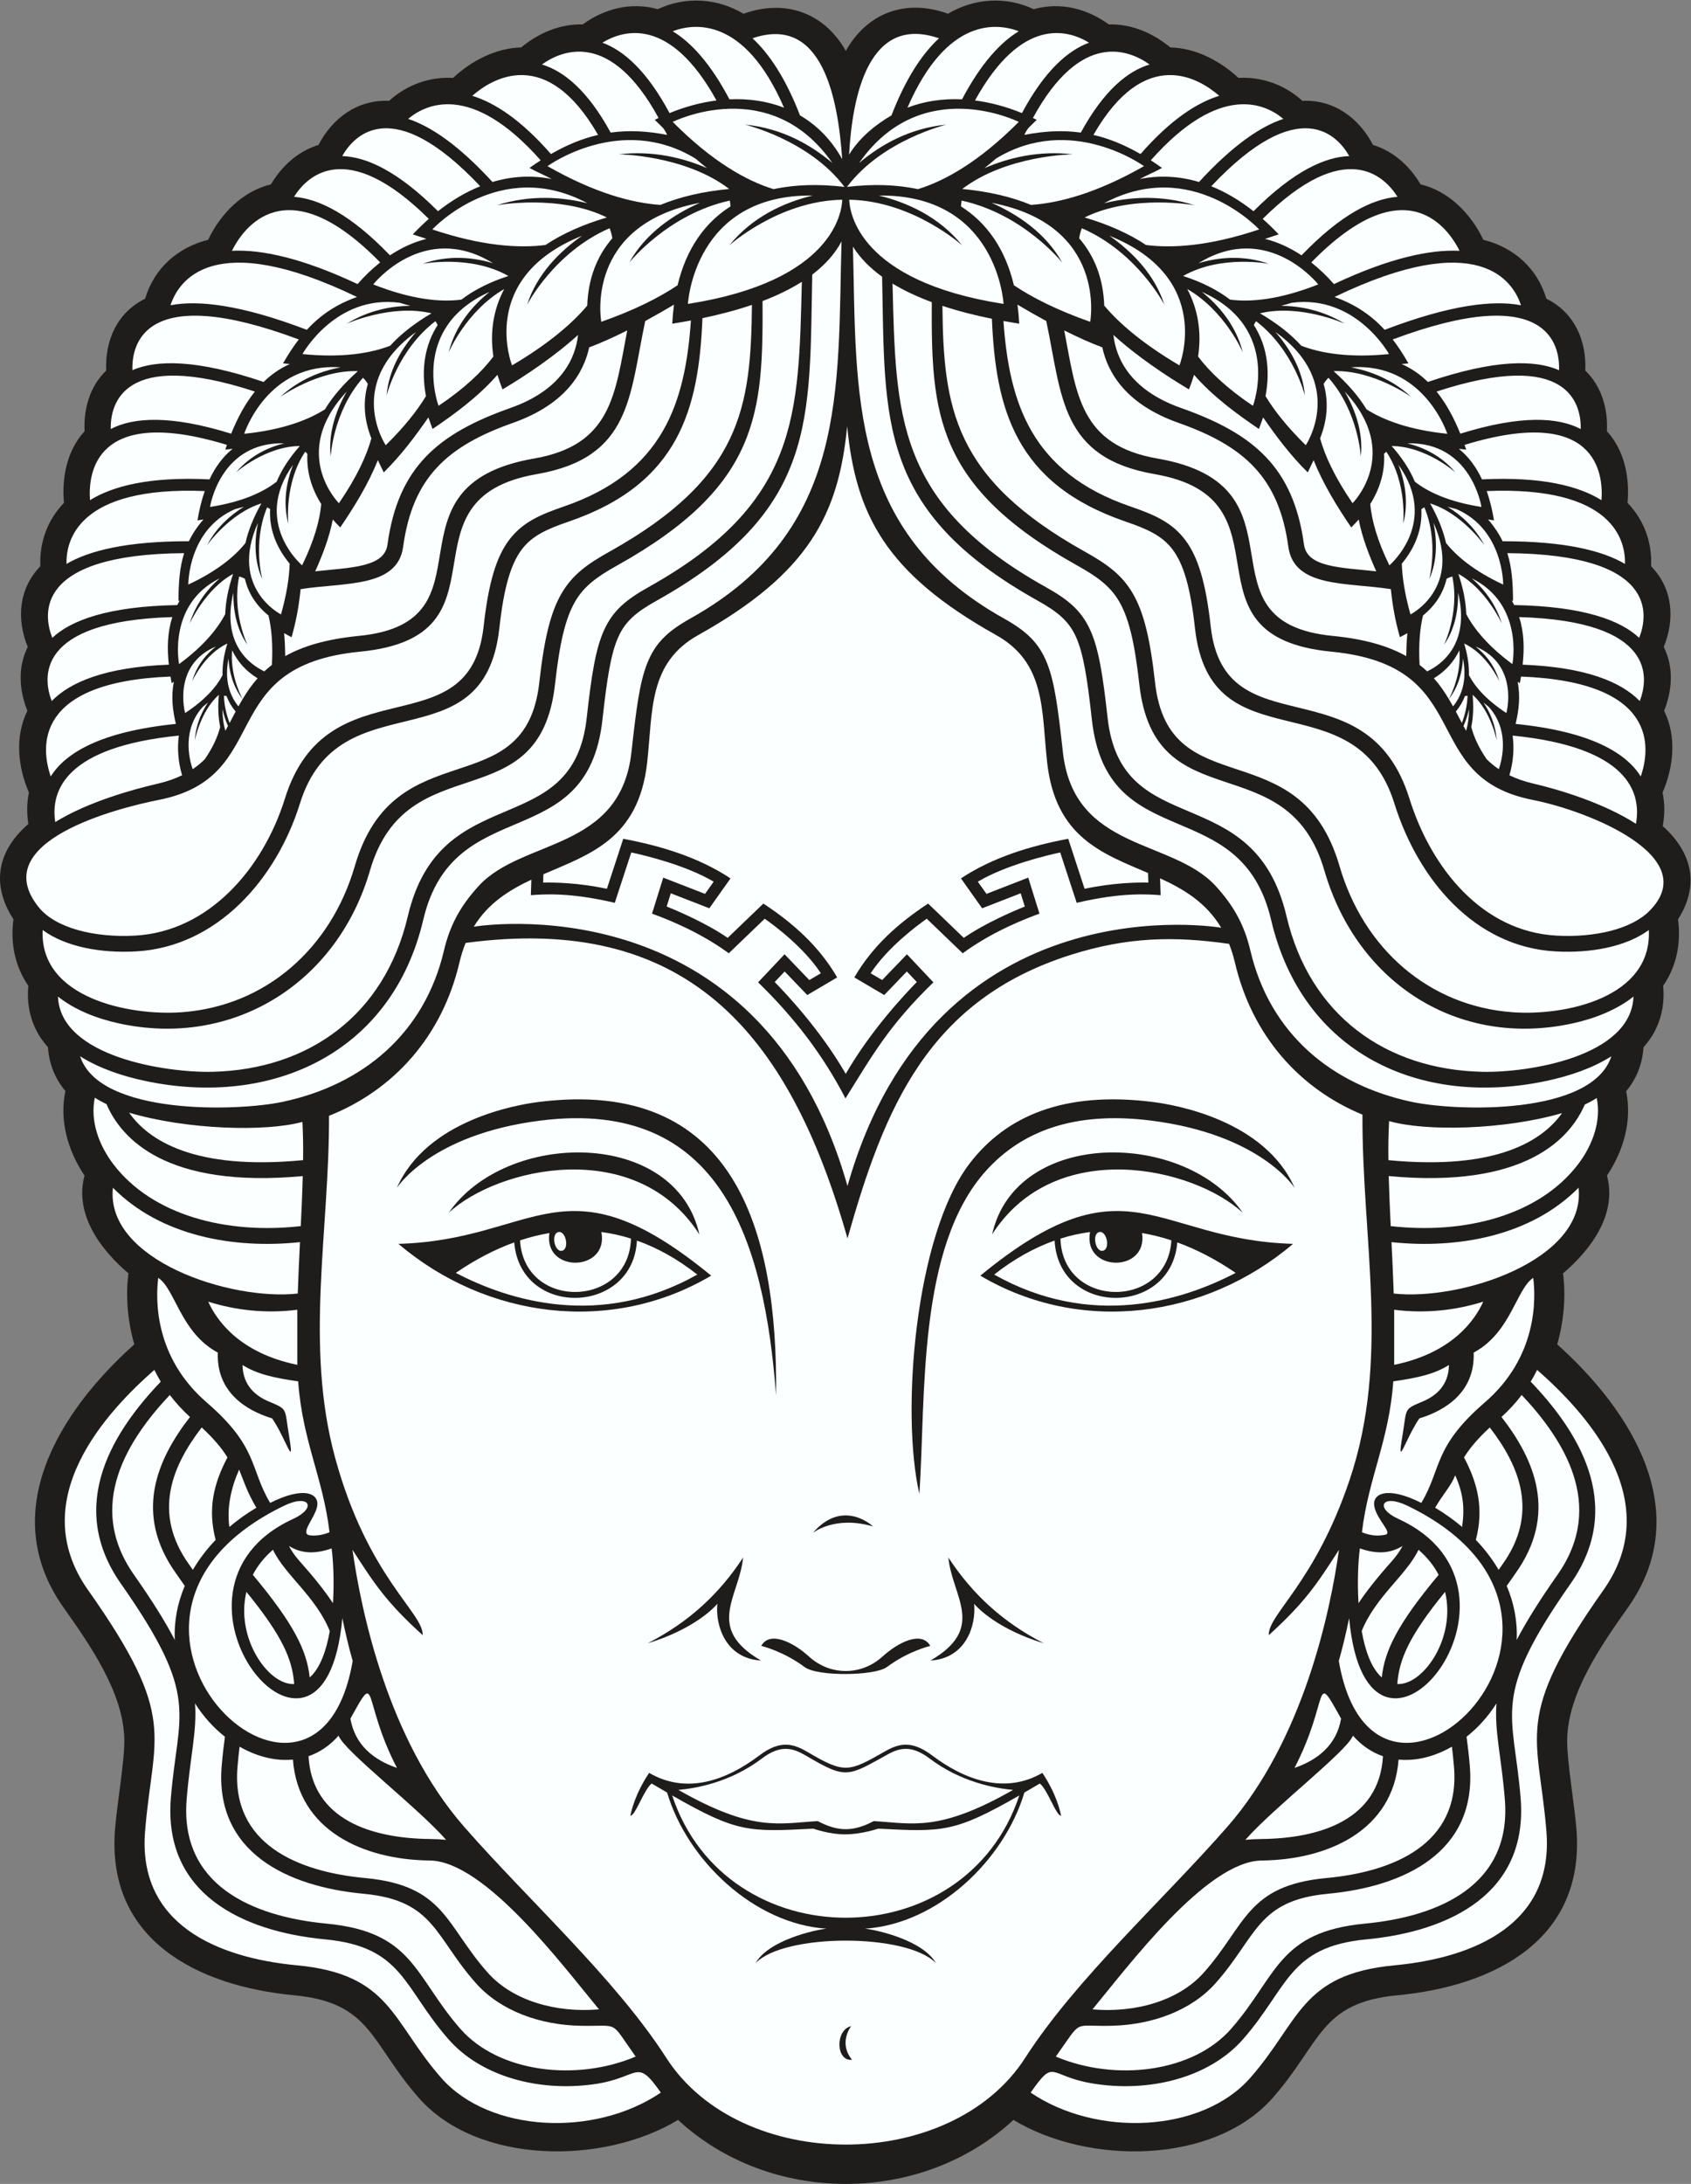
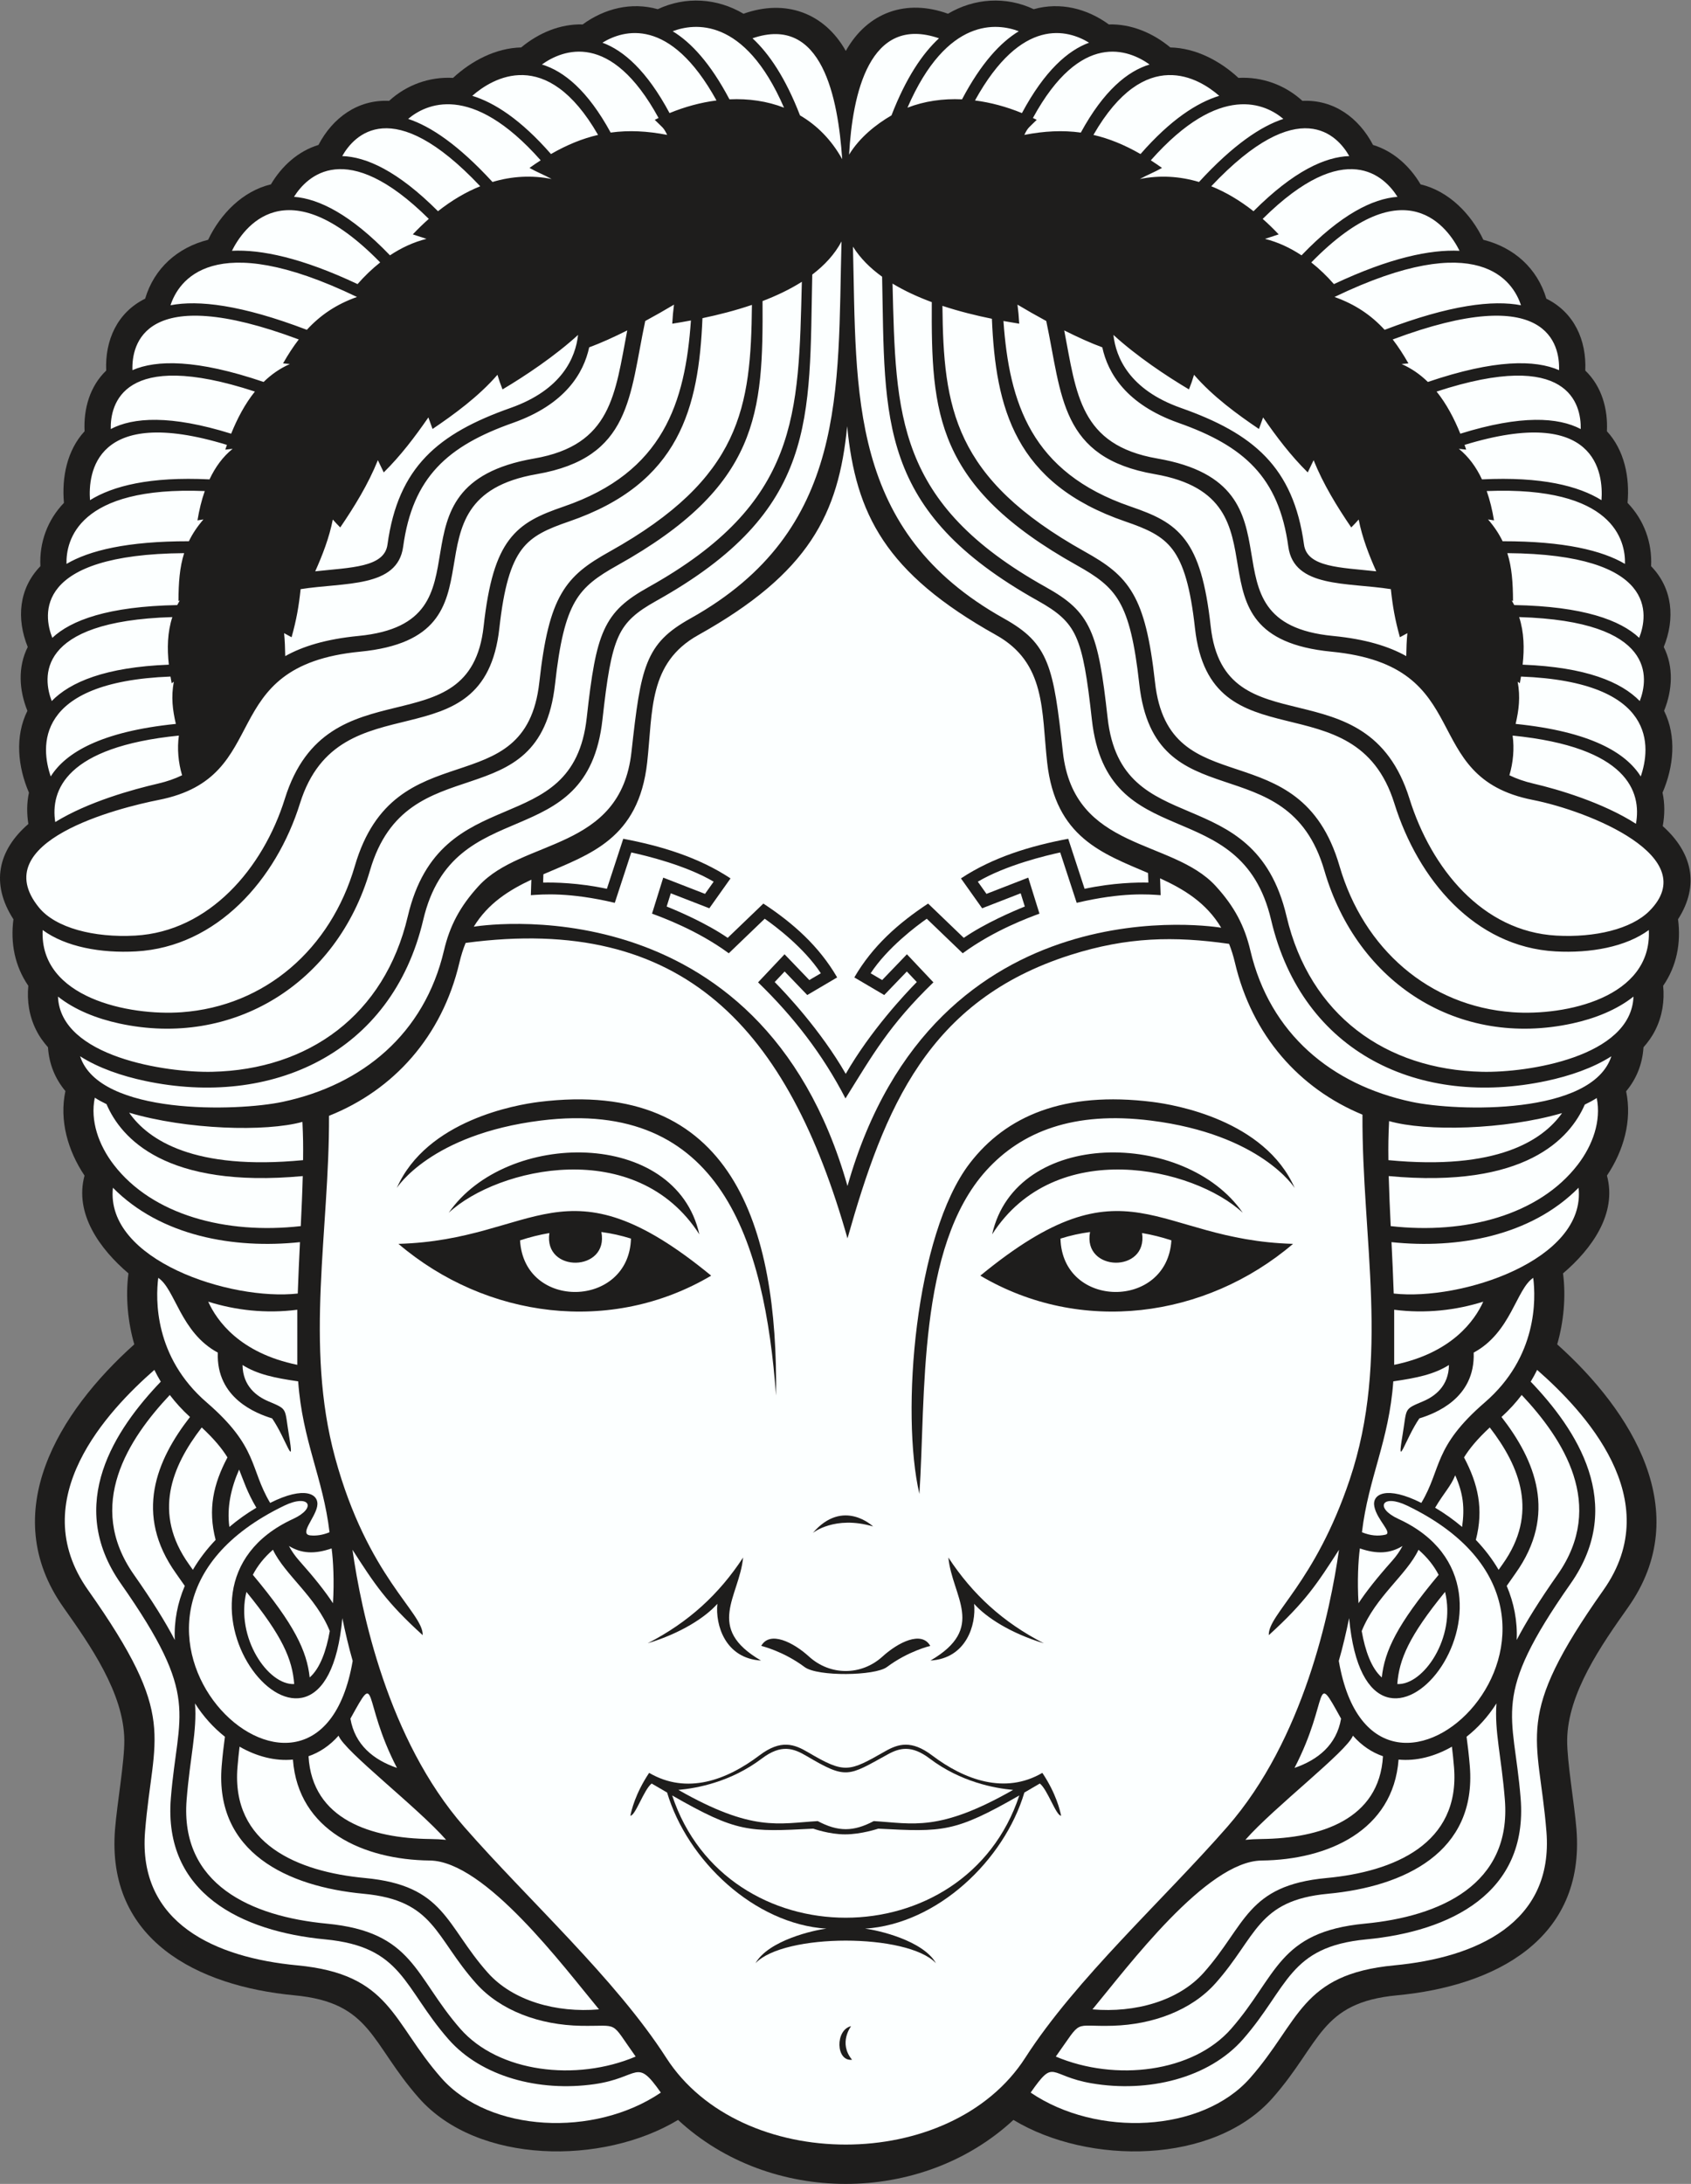
<svg xmlns="http://www.w3.org/2000/svg" viewBox="0 0 599.333 773.587" height="773.587" width="599.333" xml:space="preserve" id="svg2" version="1.1">
  <rect x="0" y="0" width="599.333" height="773.587" fill="#808080" stroke="none" />
  <defs id="defs6" />
  <g transform="matrix(1.333,0,0,-1.333,0,773.587)" id="g10">
    <g transform="scale(0.1)" id="g12">
      <path id="path14" style="fill:#1e1d1c;fill-opacity:1;fill-rule:evenodd;stroke:none" d="m 4420.43,3697.09 c 6.35,-29.36 5.95,-59.52 0.57,-89 77.1,-68.98 99.42,-155.69 40.66,-247.53 8.24,-62.94 -3.43,-124.26 -39.57,-176.77 3.96,-40.31 -2.32,-80.61 -20.63,-117.27 -9.57,-19.14 -19.2,-31.66 -31.65,-46.17 -2.82,-44.04 -18.31,-83.47 -46.18,-116.9 16.4,-78.03 -6.86,-158.22 -50.97,-224.01 27.4,-101.43 -40.94,-195.39 -116.83,-259.9 8.2,-61.21 1.74,-129.36 -15.48,-188.56 198.28,-177.38 367.07,-446.1 188.37,-698.97 -69.68,-98.6 -160.81,-227.62 -161.86,-352.97 -0.47,-57.1 19.18,-168.07 24.66,-236.196 C 4215.25,648.242 3972.44,525.488 3714.81,501.191 3509.24,481.797 3512.78,374.668 3383.66,228.328 3227.5,51.34 2894.32,49.387 2694.55,170.059 2450.03,-56.68 2047.38,-56.68 1802.85,170.051 1603.07,49.395 1269.92,51.34 1113.74,228.328 984.617,374.648 988.176,481.797 782.594,501.191 524.965,525.488 282.156,648.242 305.879,942.844 c 5.488,68.126 25.141,179.096 24.664,236.196 -1.047,125.34 -92.184,254.37 -161.859,352.97 -178.043,251.94 -12.141,519.57 188.371,698.97 -17.219,59.2 -23.692,127.35 -15.489,188.56 -75.886,64.51 -144.226,158.47 -116.824,259.9 -44.234,65.98 -67.496,146.43 -50.847,224.64 -27.84,33.2 -43.45,72.4 -46.301,116.26 -12.449,14.51 -22.086,27.03 -31.653,46.18 -18.312,36.66 -24.594,76.96 -20.637,117.27 -36.129,52.5 -47.801,113.8 -39.574,176.72 -61.066,94.56 -41.273,183.2 39.691,253.31 -4.414,27.66 -4.383,55.83 1.551,83.27 -29.707,68.68 -37.902,149.48 -4.102,217.41 -22.18,54.86 -25.953,116.28 0.891,169.61 -30.285,74.8 -24.066,155.17 33.656,214.7 -3.215,62.75 18.875,122.91 62.605,168.28 -6.128,67.65 8.204,139.8 54.844,190.26 -2.937,59.65 13.988,119.6 57.5,161.26 -3.519,80.64 29.254,154.31 103.574,191.1 23.789,80.46 86.055,136.09 167.481,156.45 32.598,68.84 91.945,129.49 166.906,147.3 28.676,48.51 72.238,88.24 126.426,104.76 37.793,72.18 104.324,120.98 187.766,117.14 46.46,42.42 107.05,64.42 170.05,61.01 49.14,45.53 113.69,79.36 181.11,80.93 45.8,38.08 103.6,62.95 163.53,61.13 58.1,42.44 129.69,60.24 199.67,40.52 73.98,34.78 157.76,29.51 228,-12.11 111.14,39.8 214.8,2.8 271.95,-98.78 58.17,103.51 161.42,138.85 271.74,98.81 70.22,41.59 153.99,46.85 227.95,12.08 69.98,19.72 141.56,1.92 199.66,-40.52 59.93,1.82 117.74,-23.05 163.54,-61.13 67.42,-1.57 131.96,-35.4 181.1,-80.93 63.01,3.41 123.6,-18.59 170.06,-61.01 83.44,3.84 149.97,-44.96 187.76,-117.14 54.2,-16.52 97.76,-56.25 126.43,-104.76 74.96,-17.81 134.31,-78.46 166.91,-147.3 81.42,-20.36 143.69,-75.99 167.48,-156.45 74.32,-36.79 107.09,-110.46 103.57,-191.1 43.52,-41.66 60.44,-101.61 57.5,-161.26 46.64,-50.46 60.98,-122.61 54.85,-190.26 43.73,-45.37 65.81,-105.53 62.6,-168.28 57.72,-59.53 63.95,-139.9 33.66,-214.7 26.84,-53.33 23.07,-114.75 0.89,-169.61 33.8,-67.93 25.6,-148.72 -4.1,-217.41 v 0" />
      <path id="path16" style="fill:#fcffff;fill-opacity:1;fill-rule:evenodd;stroke:none" d="m 874.805,2838.28 c 1.23,-304.44 -65.325,-608.83 16.039,-907.92 86.5,-317.93 235.526,-412.89 233.006,-472.15 -97.6,88.53 -128.62,136.95 -186.659,226.9 23.09,-162.92 93.719,-503.94 297.009,-736.27 169.53,-193.742 402.19,-403.676 537.2,-613.684 197.69,-307.512 756.91,-307.512 954.6,0 135.01,210.008 367.67,419.942 537.19,613.684 203.29,232.33 273.93,573.35 297.02,736.27 -58.04,-89.95 -89.07,-138.37 -186.66,-226.9 -2.37,55.48 122.47,137.55 215.19,413.49 108.05,321.53 32.1,640.23 33.86,969.66 -168.07,69.3 -293.65,210.62 -339.05,403.74 -4.26,18.16 -9.53,34.75 -15.6,50.09 -145.63,20.88 -270.46,18.57 -421.3,-29.31 -379.59,-120.46 -495.15,-406.97 -593.31,-753.3 -157.41,555.3 -434.15,862.94 -1015.32,785.11 -6.49,-16.02 -12.08,-33.44 -16.58,-52.59 -46.07,-196.01 -174.76,-338.43 -346.635,-406.82 z M 2262.96,419.121 c -0.1,-0.129 -34.66,-44.562 2.55,-89.211 -43.56,-5.152 -45.18,79.77 -2.55,89.211 z m -586.92,559.336 c 2.91,13.992 13.06,58.503 49.91,113.813 100.16,-58.55 205.98,-19.5 293.12,46.37 57.57,43.53 93.15,29.68 129.66,8.17 97.68,-57.56 108.46,-52.02 204.64,2.72 34.9,19.87 69.86,30.76 124.96,-10.89 86.08,-65.09 193.77,-104.44 293.13,-46.37 36.84,-55.31 47,-99.821 49.9,-113.813 -13.34,-0.535 -35.84,69.313 -56.61,85.493 -14.54,-8.54 -28.19,-16.51 -41.08,-23.95 -53.86,-180.637 -231.6,-349.148 -423.6,-361.719 33.57,-3.808 154.15,-31.172 188.63,-91.914 -75.63,80.156 -404.38,80.156 -480,0 34.48,60.742 155.06,88.106 188.63,91.914 -192,12.571 -369.74,181.082 -423.6,361.719 -12.89,7.44 -26.54,15.41 -41.08,23.95 -20.76,-16.18 -43.27,-86.028 -56.61,-85.493 z m 231.33,563.023 c -32.27,-36.48 -97.56,-78.33 -185.38,-104.92 109.12,56.08 189.56,130.11 253.83,227.91 -10.39,-104.74 -101.89,-186.87 47.56,-273.72 -95.67,5.82 -121.73,95.23 -116.01,150.73 z m 253.85,188.38 c 0,0 58.05,47.3 160.17,17.2 0,0 -79.54,76.32 -160.17,-17.2 z m 428.81,-188.38 c 32.27,-36.48 97.56,-78.33 185.38,-104.92 -109.12,56.08 -189.56,130.11 -253.83,227.91 10.38,-104.74 101.9,-186.87 -47.56,-273.72 95.66,5.82 121.73,95.23 116.01,150.73 z m -232.01,-168.07 c 57.15,42.68 115.25,56.22 115.42,56.25 -22.94,41.04 -85.58,9.42 -126.88,-28.18 -56.31,-51.25 -139.08,-51.56 -195.72,0 -41.3,37.6 -103.94,69.22 -126.88,28.18 0.17,-0.03 58.27,-13.57 115.43,-56.25 34.44,-25.71 187.19,-23.47 218.63,0 z M 1890.89,2413.5 c -265.85,-157.19 -597.86,-114.24 -831.5,84.51 368.24,10.17 440.04,237.17 831.5,-84.51 z m -458.19,461.61 c 515.62,64.43 635.85,-331.97 630.75,-780.08 -30.93,410.28 -146.34,790.57 -625.65,730.66 -292.99,-36.62 -382.51,-178.79 -382.75,-179.21 79.57,180.6 318.9,221.29 377.65,228.63 z m -239.6,-294.47 c 152.77,220.88 603.53,224.33 666.36,-57.38 -167.84,261.76 -535.98,178.3 -666.36,57.38 z M 2606.52,2413.5 c 265.86,-157.19 597.84,-114.24 831.5,84.51 -368.25,10.17 -440.05,237.17 -831.5,-84.51 z m 458.19,461.61 c -236.67,29.57 -390.05,-37.95 -486.23,-162.99 -145.82,-189.57 -183.75,-664.93 -133.93,-878.6 17.21,258.46 -6.28,656.64 177.95,859.63 93.72,103.28 232.15,158.16 437.1,132.54 292.98,-36.61 382.51,-178.79 382.76,-179.21 -79.58,180.6 -318.9,221.29 -377.65,228.63 z m 239.59,-294.47 c -152.77,220.88 -603.53,224.33 -666.36,-57.38 167.84,261.76 535.99,178.3 666.36,57.38 z m -2511.48,-448 c -63.422,9.17 -108.332,18.61 -147.953,43.43 0.653,-56.6 38.297,-83.57 68.496,-96.35 53.125,-22.46 42.676,-16.88 54.922,-90.09 16.262,-97.21 -7.312,-9.94 -44.754,44.59 -40.781,12.64 -148.957,52.67 -144.429,174.82 -99.329,53.42 -112.981,168.76 -158.34,198.63 -7.074,-56.11 -11.219,-210.09 128.648,-330.89 138.117,-119.29 114.145,-175.47 168.895,-267.13 91.468,46.08 131.711,24.3 124.933,-9.65 -6.265,-31.37 -48.476,-73.64 -18.039,-76.66 15.926,-1.58 32.899,0.93 50.961,8.33 -17.074,144.49 -72.105,242.72 -83.34,400.97 z m 2911.75,0 c 63.43,9.17 108.34,18.61 147.96,43.43 -0.64,-56.6 -38.29,-83.57 -68.5,-96.35 -53.12,-22.46 -42.67,-16.88 -54.92,-90.09 -16.26,-97.21 7.32,-9.94 44.76,44.59 40.78,12.64 148.95,52.67 144.43,174.82 99.33,53.42 112.98,168.76 158.34,198.63 7.08,-56.11 11.22,-210.09 -128.65,-330.89 -138.11,-119.29 -114.14,-175.47 -168.89,-267.13 -91.48,46.08 -131.72,24.3 -124.93,-9.65 7.24,-36.27 49.69,-70.21 29.31,-74.82 -19.12,-4.35 -39.84,-2.69 -62.24,6.49 17.07,144.5 72.1,242.72 83.33,400.97 v 0" />
      <path id="path18" style="fill:#fcffff;fill-opacity:1;fill-rule:evenodd;stroke:none" d="m 3247,3338.07 c -39.81,66.73 -99.27,102.33 -162.52,131.3 l 1.5,-44.82 c -30.92,2.15 -100.92,8.54 -223.21,-20.29 l -43.81,133.85 c -37.4,-8.04 -144.42,-33.65 -219.1,-77.64 l 23.02,-32.42 111.07,43.16 29.83,-95.72 c -25.43,-9.41 -120.19,-43.62 -204.09,-105.28 l -95.56,91.77 c -27.68,-19.42 -104.43,-76.76 -149.23,-144.93 l 30.63,-18.01 65.85,68.49 70.4,-74.58 c -117.47,-113.75 -161.24,-192.11 -233.8,-308.47 -60.27,116.75 -138.19,217.29 -232.37,308.47 l 70.41,74.58 65.85,-68.49 30.63,18.01 c -44.8,68.17 -121.55,125.51 -149.23,144.93 l -95.56,-91.77 c -83.9,61.66 -178.66,95.87 -204.08,105.28 l 29.83,95.72 111.06,-43.16 23.02,32.42 c -74.68,43.99 -181.7,69.6 -219.09,77.64 l -43.82,-133.85 c -122.29,28.83 -192.29,22.44 -223.2,20.29 l 1.36,41.22 c -59.46,-27.94 -114.97,-62.69 -153.12,-124.97 0,0 761.75,129.1 993.67,-689.1 231.91,818.2 993.66,686.37 993.66,686.37 z m -194.51,145.4 c -121.07,51.85 -246.17,94.67 -268.27,293.95 -15.24,137.43 -2.76,264.12 -135.68,338.34 -294.99,164.69 -373.46,321.64 -396.04,555 -22.59,-233.36 -101.06,-390.31 -396.05,-555 -132.93,-74.22 -120.44,-200.91 -135.68,-338.34 -22.57,-203.51 -152.55,-243.87 -275.97,-297.29 l -0.74,-22.12 c 29.55,0.68 93.82,-0.28 169.56,-16.51 l 43.51,132.94 c 99.92,-18.8 199.87,-48.85 285.25,-105.26 l -56.37,-79.41 -102.46,39.82 -10.97,-35.15 c 30.6,-12.3 105.28,-44.13 162.28,-83.26 l 94.84,91.09 c 79.52,-52.31 147.94,-113.17 196.19,-196.22 l -79.51,-46.8 -60.15,62.56 -26.46,-28.03 c 31.26,-31.75 122.63,-128.94 188.93,-243.98 66.3,115.04 157.67,212.23 188.93,243.98 l -26.47,28.03 -60.14,-62.56 -79.5,46.8 c 48.25,83.05 116.66,143.91 196.19,196.22 l 94.84,-91.09 c 56.99,39.13 131.66,70.96 162.26,83.26 l -10.95,35.15 -102.47,-39.82 -56.37,79.41 c 85.38,56.41 185.33,86.46 285.25,105.26 l 43.51,-132.94 c 75.74,16.23 140.02,17.19 169.56,16.51 l -0.85,25.46 v 0" />
-       <path id="path20" style="fill:#fcffff;fill-opacity:1;fill-rule:evenodd;stroke:none" d="m 2056.91,5300.7 c -72.34,22.12 -162.95,72.97 -268.25,178.71 0,0 257.97,129.43 424.44,-109.16 -55.79,47.31 -133.53,92.65 -232.32,101.91 0,0 170.81,-40.62 264.56,-165.45 -68.52,8.06 -131.95,6.29 -188.43,-6.01 z m 383.58,0 c 72.33,22.12 162.95,72.97 268.25,178.71 0,0 -257.97,129.43 -424.44,-109.16 55.79,47.31 133.52,92.65 232.32,101.91 0,0 -170.82,-40.62 -264.57,-165.45 68.52,8.06 131.95,6.29 188.44,-6.01 z m 1321.33,-777.32 c 35.33,-27.54 90.62,-53.68 177.16,-67.16 0,0 -26.45,173.63 -197.38,169.1 41.69,-10.3 89.95,-32.09 128.17,-77.3 0,0 -77.86,69.25 -169.56,70.15 27.31,-30.76 48.17,-62.57 61.61,-94.79 z m 143.86,-514.22 c 15.51,-29.8 44.98,-64.75 99.53,-100.61 0,0 35.26,127.48 -82.01,176.9 25.11,-19.9 51.15,-49.71 63.22,-92.54 0,0 -31.58,71.54 -93.46,100.34 9.08,-29.54 13.48,-57.82 12.72,-84.09 z m 6.29,-137.56 c 6.14,-24.2 18.37,-52.99 40.86,-85.76 9.6,-9.48 20.24,-18.38 32.31,-26.49 9.43,27.52 28.49,104.8 -27.21,166.04 -4.58,3.57 -9.13,7.27 -13.61,11.07 16.96,-25.05 32.3,-58.67 35.16,-100.36 0,0 -15.08,77.61 -63.98,120.83 2.78,-31.09 1.7,-59.82 -3.53,-85.33 z m -10,82.85 c -1.49,-0.03 -3.84,-0.19 -6.86,-0.73 -5.7,-14.89 -13.73,-28.68 -24.23,-41.18 5.42,-10.14 10.68,-20.28 16.01,-30.32 7.92,20.68 14.29,45.33 15.08,72.23 z m -3.78,-93.12 c 4.79,16.13 7.65,35.1 7.7,57.44 -3.28,-14.48 -7.97,-29.76 -14.69,-44.66 2.31,-4.29 4.63,-8.55 6.99,-12.78 z m -34.74,64.92 c 22.16,27.25 38.05,67.95 26.39,127.21 -1.73,-34.03 -11.07,-73.41 -37.46,-107.94 3.67,-6.17 7.63,-13.04 11.07,-19.27 z m -11.07,19.27 c 7.62,14.56 33.54,69.28 27.79,129.77 -14.12,-29.77 -36.46,-55.45 -67.66,-74.4 15.64,-17.62 28.46,-36.3 39.87,-55.37 z m 46.17,226 c 20.14,-38.49 56.86,-84.35 122.68,-132.88 0,0 31.5,158.52 -107.99,227.94 30.55,-26.59 62.9,-65.75 80.02,-120.45 0,0 -41.81,92.07 -115.63,132.14 12.69,-37.79 19.85,-73.69 20.92,-106.75 z m -53.76,188.85 c 28.21,-35.25 74.89,-74.53 151.96,-110.37 0,0 1.17,146.72 -124.99,200.68 -7.58,1.8 -15.19,3.77 -22.76,5.92 34.51,-21.02 71.72,-53.28 98.03,-102.16 0,0 -60.94,85.66 -144.58,111.12 20.41,-36.1 34.78,-71.45 42.34,-105.19 z m -57.6,94.76 c -1.82,-0.85 -4.61,-2.33 -8.02,-4.65 2.69,-49.33 -13.48,-98.46 -51.97,-145.07 1.08,-36.02 7.74,-80.34 23.03,-134.83 0,0 139.23,69.9 61.29,243.53 9.11,-45.16 11.09,-99.88 -11.59,-150.12 0,0 26.49,97.02 -12.74,191.14 z m 74.29,-183.67 c -2.93,-0.7 -8.39,-2.38 -15.24,-6.1 -8.51,-36.95 -28.88,-70.03 -62.67,-97.55 -7.96,-32.6 -12.15,-75.31 -9.14,-131.31 7.19,-5.56 13.89,-11.3 20.18,-17.2 37.16,17.61 114.82,71.84 82.34,209 0.49,-44.06 -7.4,-95.7 -37.6,-138.36 0,0 42.1,85.74 22.13,181.52 z m -175.51,331.47 c -1.43,-1.15 -3.47,-2.92 -5.9,-5.37 2.54,-48.25 -11.18,-92.83 -36.82,-133.68 3.84,-42.35 18.19,-95.91 50.9,-162.84 0,0 134.16,113.24 24.03,267.28 16.96,-43.42 28.04,-98.74 12.59,-156.9 0,0 11.74,107.1 -44.8,191.51 z m -415.4,404.23 c 55.33,-7.18 131.64,-0.13 234.46,40.39 0,0 -134.22,169.98 -318.39,56.42 51.84,15.43 117.82,22.67 187.04,-1.66 0,0 -127.13,25 -227.96,-32.35 48.51,-15.73 90.62,-36.7 124.85,-62.8 z m 362.86,-291.62 c 45.37,-28.59 113.32,-54.57 214.72,-64.93 0,0 -61.65,190.57 -256.29,176.56 49.53,-9.18 108.65,-30.74 160.55,-78.72 0,0 -101.56,72.46 -206.59,68.64 36.8,-32.57 66.4,-66.64 87.61,-101.55 z m -173.3,169 c 52.23,-19.98 127.09,-32.56 233.11,-22.1 0,0 -87.68,158.58 -258.38,136.4 -9.37,-2.87 -18.88,-5.59 -28.47,-8.09 50.47,-0.67 110.75,-11.71 169.15,-47.57 0,0 -118.59,53.4 -225.49,27.6 44.21,-25.85 81.38,-54.76 110.08,-86.24 z m -120.44,65.32 c -1.48,-2.07 -3.64,-5.45 -5.96,-10.09 32.86,-51.38 44.98,-114.5 31.13,-189.13 23.03,-38.06 57.17,-81.5 106.96,-130.4 0,0 109.86,163.74 -80.67,300.96 37.36,-42.8 72.71,-100.4 78.37,-168.88 0,0 -29.88,121.23 -129.83,197.54 z M 3532.3,4799.5 c -2.77,-2.61 -7.74,-7.9 -12.96,-16.25 13.07,-45.17 10.87,-93.71 -9.39,-144.8 12.62,-45.77 38.56,-102.59 86.3,-172.27 0,0 132.92,132.25 -20.88,296.73 27.27,-47.09 49.94,-107.67 42.78,-172.78 0,0 -5.95,119.03 -85.85,209.37 z m -346.75,56.39 c 30.26,-40.07 76.38,-84.41 145.83,-130.97 0,0 78.05,207.15 -135.81,302.83 44.89,-35.92 90.56,-88.4 108.91,-160.79 0,0 -46.75,110.08 -147.74,168.33 27.57,-51.8 38.92,-112.32 28.81,-179.4 z m -138.43,296.41 c 71.6,-9.1 169.73,-2.54 300.79,41.36 0,0 -179.34,194.43 -412.58,69.52 66.25,16.48 151.06,23.45 241.21,-5.29 0,0 -164.84,30.55 -292.72,-32.38 63.12,-18.66 118.18,-43.11 163.3,-73.21 z m -305.79,106.54 c 75.42,5.04 174.84,31.52 300.37,102.97 0,0 -194.24,141.6 -393.44,20.16 -10.05,-8.65 -20.34,-17.2 -30.86,-25.52 62.83,27.23 143.36,47.46 235.03,36.87 0,0 -175.61,-1.78 -293.93,-92.13 68.67,-6.47 130.27,-20.51 182.83,-42.35 z m -184.36,11.49 c -0.68,-3.3 -1.53,-8.55 -1.9,-15.42 68.44,-43.39 117.56,-112.43 140.78,-209.67 49.06,-32.88 114.8,-66.05 202.84,-97.08 0,0 47.4,257.52 -262.53,316.36 69.35,-30.6 144.23,-80.09 188.27,-159.11 0,0 -102.5,128.86 -267.46,164.92 z m 319.61,-73.45 c -2,-4.67 -5.29,-13.78 -7.24,-26.71 40.61,-46.93 64.12,-106.42 66.68,-178.97 40.36,-47.91 103.18,-101.7 199.94,-158.79 0,0 92.95,232.55 -186.28,344.5 59.19,-41.38 120,-101.48 146.34,-183.58 0,0 -71.71,139.52 -219.44,203.55 z m -618.61,75.76 c 0.99,-31.72 23.49,-216.62 410.35,-276.87 0,0 -15.44,291.94 -331.75,287.98 74.95,-18.17 159.82,-55.78 221.68,-132.46 0,0 -130.8,118.28 -300.28,121.35 z M 735.566,4523.38 c -35.316,-27.54 -90.617,-53.68 -177.16,-67.16 0,0 26.461,173.63 197.391,169.1 -41.692,-10.3 -89.953,-32.09 -128.176,-77.3 0,0 77.859,69.25 169.563,70.15 -27.305,-30.76 -48.161,-62.57 -61.618,-94.79 z M 591.711,4009.16 c -15.5,-29.8 -44.981,-64.75 -99.523,-100.61 0,0 -35.254,127.48 82.007,176.9 -25.101,-19.9 -51.144,-49.71 -63.215,-92.54 0,0 31.571,71.54 93.458,100.34 -9.079,-29.54 -13.477,-57.82 -12.727,-84.09 z m -6.289,-137.56 c -6.129,-24.2 -18.371,-52.99 -40.856,-85.76 -9.593,-9.48 -20.25,-18.38 -32.32,-26.49 -9.418,27.52 -28.484,104.8 27.223,166.04 4.578,3.57 9.125,7.27 13.605,11.07 -16.949,-25.05 -32.297,-58.67 -35.16,-100.36 0,0 15.074,77.61 63.984,120.83 -2.781,-31.09 -1.699,-59.82 3.524,-85.33 z m 10.008,82.85 c 1.488,-0.03 3.843,-0.19 6.867,-0.73 5.687,-14.89 13.723,-28.68 24.219,-41.18 -5.418,-10.14 -10.68,-20.28 -15.996,-30.32 -7.938,20.68 -14.305,45.33 -15.09,72.23 z m 3.773,-93.12 c -4.789,16.13 -7.64,35.1 -7.695,57.44 3.277,-14.48 7.972,-29.76 14.683,-44.66 -2.304,-4.29 -4.621,-8.55 -6.988,-12.78 z m 34.742,64.92 c -22.164,27.25 -38.05,67.95 -26.394,127.21 1.734,-34.03 11.074,-73.41 37.469,-107.94 -3.68,-6.17 -7.633,-13.04 -11.075,-19.27 z m 11.075,19.27 c -7.618,14.56 -33.543,69.28 -27.786,129.77 14.106,-29.77 36.457,-55.45 67.661,-74.4 -15.653,-17.62 -28.469,-36.3 -39.875,-55.37 z m -46.165,226 c -20.156,-38.49 -56.867,-84.35 -122.683,-132.88 0,0 -31.5,158.52 107.984,227.94 -30.547,-26.59 -62.894,-65.75 -80.023,-120.45 0,0 41.82,92.07 115.637,132.14 -12.692,-37.79 -19.852,-73.69 -20.915,-106.75 z m 53.75,188.85 c -28.21,-35.25 -74.878,-74.53 -151.96,-110.37 0,0 -1.165,146.72 125,200.68 7.578,1.8 15.175,3.77 22.757,5.92 -34.507,-21.02 -71.73,-53.28 -98.035,-102.16 0,0 60.938,85.66 144.582,111.12 -20.414,-36.1 -34.789,-71.45 -42.344,-105.19 z m 57.61,94.76 c 1.812,-0.85 4.609,-2.33 8.012,-4.65 -2.692,-49.33 13.476,-98.46 51.968,-145.07 -1.078,-36.02 -7.738,-80.34 -23.039,-134.83 0,0 -139.226,69.9 -61.265,243.53 -9.118,-45.16 -11.106,-99.88 11.57,-150.12 0,0 -26.477,97.02 12.754,191.14 z m -74.297,-183.67 c 2.922,-0.7 8.395,-2.38 15.238,-6.1 8.524,-36.95 28.887,-70.03 62.668,-97.55 7.953,-32.6 12.156,-75.31 9.137,-131.31 -7.184,-5.56 -13.883,-11.3 -20.168,-17.2 -37.164,17.61 -114.82,71.84 -82.348,209 -0.496,-44.06 7.407,-95.7 37.606,-138.36 0,0 -42.098,85.74 -22.133,181.52 z m 175.508,331.47 c 1.426,-1.15 3.472,-2.92 5.898,-5.37 -2.539,-48.25 11.184,-92.83 36.824,-133.68 -3.843,-42.35 -18.187,-95.91 -50.906,-162.84 0,0 -134.156,113.24 -24.012,267.28 -16.972,-43.42 -28.058,-98.74 -12.597,-156.9 0,0 -11.738,107.1 44.793,191.51 z m 415.394,404.23 c -55.33,-7.18 -131.63,-0.13 -234.445,40.39 0,0 134.205,169.98 318.375,56.42 -51.83,15.43 -117.82,22.67 -187.04,-1.66 0,0 127.14,25 227.97,-32.35 -48.5,-15.73 -90.62,-36.7 -124.86,-62.8 z M 863.969,4715.54 c -45.375,-28.59 -113.321,-54.57 -214.719,-64.93 0,0 61.652,190.57 256.293,176.56 -49.527,-9.18 -108.656,-30.74 -160.559,-78.72 0,0 101.563,72.46 206.594,68.64 -36.793,-32.57 -66.398,-66.64 -87.609,-101.55 z m 173.301,169 c -52.231,-19.98 -127.082,-32.56 -233.114,-22.1 0,0 87.692,158.58 258.384,136.4 9.37,-2.87 18.88,-5.59 28.48,-8.09 -50.49,-0.67 -110.754,-11.71 -169.165,-47.57 0,0 118.585,53.4 225.495,27.6 -44.21,-25.85 -81.37,-54.76 -110.08,-86.24 z m 120.44,65.32 c 1.47,-2.07 3.63,-5.45 5.96,-10.09 -32.87,-51.38 -44.98,-114.5 -31.13,-189.13 -23.03,-38.06 -57.17,-81.5 -106.96,-130.4 0,0 -109.865,163.74 80.66,300.96 -37.35,-42.8 -72.69,-100.4 -78.37,-168.88 0,0 29.88,121.23 129.84,197.54 z M 965.105,4799.5 c 2.766,-2.61 7.731,-7.9 12.961,-16.25 -13.082,-45.17 -10.875,-93.71 9.379,-144.8 -12.617,-45.77 -38.558,-102.59 -86.3,-172.27 0,0 -132.922,132.25 20.875,296.73 -27.254,-47.09 -49.93,-107.67 -42.778,-172.78 0,0 5.957,119.03 85.863,209.37 z m 346.745,56.39 c -30.26,-40.07 -76.38,-84.41 -145.83,-130.97 0,0 -78.04,207.15 135.8,302.83 -44.89,-35.92 -90.55,-88.4 -108.91,-160.79 0,0 46.77,110.08 147.74,168.33 -27.56,-51.8 -38.91,-112.32 -28.8,-179.4 z m 138.43,296.41 c -71.6,-9.1 -169.72,-2.54 -300.79,41.36 0,0 179.33,194.43 412.58,69.52 -66.25,16.48 -151.07,23.45 -241.21,-5.29 0,0 164.84,30.55 292.71,-32.38 -63.12,-18.66 -118.18,-43.11 -163.29,-73.21 z m 305.79,106.54 c -75.43,5.04 -174.84,31.52 -300.37,102.97 0,0 194.24,141.6 393.44,20.16 10.04,-8.65 20.34,-17.2 30.86,-25.52 -62.83,27.23 -143.36,47.46 -235.03,36.87 0,0 175.6,-1.78 293.93,-92.13 -68.67,-6.47 -130.27,-20.51 -182.83,-42.35 z m 184.36,11.49 c 0.68,-3.3 1.53,-8.55 1.89,-15.42 -68.43,-43.39 -117.55,-112.43 -140.77,-209.67 -49.07,-32.88 -114.81,-66.05 -202.84,-97.08 0,0 -47.4,257.52 262.52,316.36 -69.34,-30.6 -144.23,-80.09 -188.26,-159.11 0,0 102.5,128.86 267.46,164.92 z m -319.62,-73.45 c 2,-4.67 5.3,-13.78 7.25,-26.71 -40.61,-46.93 -64.12,-106.42 -66.69,-178.97 -40.35,-47.91 -103.18,-101.7 -199.93,-158.79 0,0 -92.95,232.55 186.29,344.5 -59.2,-41.38 -120.01,-101.48 -146.36,-183.58 0,0 71.72,139.52 219.44,203.55 z m 618.62,75.76 c -0.98,-31.72 -23.5,-216.62 -410.35,-276.87 0,0 15.43,291.94 331.74,287.98 -74.94,-18.17 -159.81,-55.78 -221.68,-132.46 0,0 130.81,118.28 300.29,121.35 v 0" />
      <path id="path22" style="fill:#fcffff;fill-opacity:1;fill-rule:evenodd;stroke:none" d="m 1787.42,4943.19 c 0.91,17.55 2.48,34.42 4.65,50.64 -24.01,-14.3 -49.98,-29.15 -76.48,-43.49 -42.31,-198.54 -36.43,-363.33 -288.4,-406.92 -381.8,-66.04 -51.85,-431.18 -470.065,-471.8 C 565.918,4033.61 732.75,3738.93 422.012,3677.71 317.02,3657.02 -40.133,3567.96 103.656,3391.7 c 44,-53.95 145.996,-80.65 255.793,-74.55 196.535,10.94 340.176,178.67 397.985,363.87 113.55,363.79 491.906,127.54 528.446,457.61 12.94,116.83 33.86,184.89 67.87,230 35.09,46.51 81.56,66.88 145.71,88.89 264.6,90.8 322.4,276.25 337.61,494.25 -17.39,-3.27 -34.05,-6.1 -49.65,-8.58 z M 782.207,1328.35 c -4.902,65.44 -31.074,127.33 -126.996,244.83 -29.75,-121.64 57.926,-248.55 126.996,-244.83 z m 94.633,140.73 c -36.973,91.75 -119.277,149.01 -151.074,216.06 -23.825,-20.61 -41.297,-43.16 -53.477,-66.6 110.813,-132.47 143.617,-202.61 151.129,-272.71 27.699,24.3 44.215,70.99 53.422,123.25 z m -108.598,226.1 c 7.008,-13.32 16.098,-26.49 27.613,-39.41 40.2,-45.13 68.958,-81.52 89.442,-112.71 3.598,58.29 0.742,113.99 -3.621,145.61 -45.629,-15.73 -80.387,-13.66 -113.434,6.51 z M 3715.2,1328.35 c 4.9,65.44 31.07,127.33 126.99,244.83 29.75,-121.64 -57.92,-248.55 -126.99,-244.83 z m -94.64,140.72 c 36.96,91.75 119.26,149 151.08,216.07 23.82,-20.61 41.29,-43.16 53.48,-66.6 -110.82,-132.47 -143.62,-202.61 -151.14,-272.71 -27.69,24.3 -44.21,70.99 -53.42,123.24 z m 108.6,226.11 c -7,-13.32 -16.1,-26.49 -27.61,-39.41 -40.2,-45.13 -68.96,-81.52 -89.45,-112.72 -3.59,58.3 -0.74,114 3.62,145.63 45.64,-15.74 80.39,-13.67 113.44,6.5 z M 931.688,1236.32 c 74.692,135.32 28.992,51.97 123.792,-130.87 -62.535,21.43 -111.847,61.36 -123.792,130.87 z m -111.379,-99.83 c 29.078,9.99 56.277,27.86 79.89,54.64 15.332,-41.25 210.001,-190.34 285.931,-276.814 -13.51,1.329 -27.81,2.032 -43.03,2.2 -155.526,1.754 -313.178,51.297 -322.791,219.974 z m -183.34,25.4 c 45.418,-26.06 94.855,-38.9 141.844,-34.31 14.246,-188.771 187.695,-266.24 363.957,-268.232 147.16,-1.664 355.75,-282.207 449.91,-395.547 -113.48,-9.875 -229.02,22.625 -295.53,97.215 -112.76,126.472 -113.79,231.953 -326.658,251.816 -179.453,16.746 -355.656,90.742 -339.113,294.128 1.601,19.72 3.543,37.91 5.59,54.93 z m -118.446,114.97 c 21.903,-34.61 49.172,-64.68 79.508,-88.6 -3.129,-23.29 -6.277,-48.9 -8.644,-78.01 C 570.727,880.879 764.145,789.91 966.711,771.008 1155.67,753.367 1155.64,656.465 1265.7,533.027 c 65.33,-73.269 170.17,-110.957 278.8,-112.871 105.61,-1.867 75.34,16.668 145.65,-81.777 -158.98,-67.188 -364.78,-42 -466.31,73.918 -122.42,139.762 -123.72,257.32 -355.457,279.344 -199.774,18.984 -390.235,103.554 -372.172,329.509 9.062,113.46 27.965,181.96 22.312,255.71 z m 117.29,621.36 c 11.882,-29.59 21.3,-60.12 45.82,-101.36 -25.328,-15.04 -49.438,-32.15 -71.754,-51.1 -7.234,52.17 4.734,104.27 25.934,152.46 z m -99.473,111.91 c 33.734,-31.36 54.234,-56.61 68.433,-79.57 -37.468,-70.87 -52.644,-137.45 -31.453,-219.21 -23.336,-24.38 -43.804,-51.03 -60.511,-79.54 -3.379,4.79 -6.829,9.67 -10.352,14.6 -96.937,135.75 -45.988,260.11 33.883,363.72 z m -84.879,86.35 c 15.117,-19.92 32.871,-39.55 53.684,-58.51 -89.286,-114.79 -149.524,-258.27 -36.946,-415.93 8.141,-11.39 15.801,-22.33 23.086,-32.91 -19.012,-44.7 -28.808,-93.04 -26.539,-143.72 -24.867,47.9 -60.012,104.16 -108.891,173.84 -129.5,184.63 -14.742,360.01 95.606,477.23 z m -41.055,66.62 c 5.086,-10.4 10.762,-20.83 17.067,-31.27 C 306.852,2005.74 172.754,1807.02 321.441,1595.05 535.25,1290.24 472.754,1256.39 454.219,1024.44 434.094,772.598 641.547,670.996 864.434,649.813 1071.57,630.129 1071.66,522.285 1192.22,384.629 c 87.8,-100.234 241.6,-140.371 387.68,-119.656 122.58,17.371 110.25,72.925 177.15,-22.328 C 1580.31,122.859 1301.39,136.477 1173.64,281.262 1041.11,431.453 1039.8,557.234 790.105,580.789 574.063,601.172 366,691.953 385.688,936.504 406.57,1195.89 475.66,1236.25 234.082,1578.11 63.238,1819.86 287.734,2055.58 410.406,2163.1 Z m 3659.524,-31.26 c 6.31,10.43 11.97,20.86 17.06,31.26 122.68,-107.52 347.17,-343.24 176.33,-584.99 C 4021.75,1236.25 4090.83,1195.89 4111.71,936.504 4131.41,691.953 3923.34,601.172 3707.3,580.789 3457.61,557.234 3456.29,431.453 3323.76,281.262 3196.01,136.477 2917.09,122.859 2740.34,242.645 c 65.12,92.726 46.21,44.55 161.98,24.707 150.5,-25.797 312.02,13.566 402.87,117.277 120.55,137.656 120.65,245.5 327.78,265.184 222.88,21.183 430.34,122.785 410.21,374.627 -18.53,231.95 -81.02,265.8 132.79,570.61 148.68,211.97 14.59,410.7 -106.04,536.79 z m -182.41,-386.08 c -22.31,18.95 -46.41,36.06 -71.75,51.1 24.52,41.24 41.53,56.6 53.41,86.2 21.2,-48.2 25.59,-85.13 18.34,-137.3 z m 97.08,-113.95 c -16.71,28.51 -37.18,55.16 -60.52,79.54 21.2,81.76 6.01,148.34 -31.45,219.21 14.19,22.98 34.71,48.21 68.43,79.57 79.88,-103.61 130.83,-227.97 33.89,-363.72 -3.53,-4.93 -6.97,-9.81 -10.35,-14.6 z m 48.06,-186.4 c 2.27,50.66 -7.53,99.02 -26.53,143.72 7.27,10.58 14.93,21.52 23.07,32.91 112.59,157.66 52.34,301.14 -36.94,415.94 20.81,18.95 38.57,38.59 53.69,58.52 110.35,-117.24 225.1,-292.62 95.6,-477.25 -48.88,-69.68 -84.03,-125.95 -108.89,-173.84 z m -133.28,-257.15 c 30.33,23.92 57.6,53.99 79.5,88.62 -5.65,-73.75 13.25,-142.27 22.31,-255.73 C 4019.26,795.195 3828.8,710.625 3629.02,691.641 3397.29,669.617 3395.98,552.059 3273.56,412.297 3172.03,296.379 2966.23,271.191 2807.25,338.379 c 73.82,103.348 41.26,78.574 151.86,81.914 106.41,3.23 208.52,40.867 272.59,112.734 110.07,123.438 110.04,220.34 298.99,237.981 202.57,18.902 395.98,109.871 377.33,339.242 -2.37,29.11 -5.52,54.72 -8.64,78.01 z m -180.79,-60.68 c 46.98,-4.59 96.43,8.25 141.85,34.31 2.04,-17.03 3.99,-35.21 5.58,-54.93 16.55,-203.386 -159.65,-277.382 -339.11,-294.128 -212.86,-19.863 -213.9,-125.344 -326.66,-251.816 -66.51,-74.59 -182.05,-107.09 -295.53,-97.215 94.15,113.34 302.75,393.883 449.91,395.547 176.27,1.992 349.72,79.461 363.96,268.232 z m -121.38,63.55 c 23.61,-26.78 50.81,-44.65 79.89,-54.64 -9.62,-168.677 -167.28,-218.22 -322.8,-219.974 -15.22,-0.168 -29.51,-0.871 -43.03,-2.2 75.94,86.484 270.59,235.554 285.94,276.814 z m -31.5,45.19 c -11.94,-69.51 -61.26,-109.44 -123.78,-130.87 94.81,182.86 49.09,266.2 123.78,130.87 z m 587.59,1609.22 c -51.44,-72.54 -173.24,-152.86 -461.73,-125.08 -0.53,42.12 -0.12,61.42 1.81,103.81 97.51,-28.18 307.26,-23.32 459.92,21.27 z m -460.9,-167.41 c 362.8,-33.61 482.08,99.51 521.3,190.01 11.21,5.31 21.87,11.09 31.84,17.42 12.21,-60.84 -10.51,-125.25 -50.7,-177.43 -102.9,-133.62 -298.23,-185.45 -497.13,-162.96 -2.18,44.82 -4.16,88.99 -5.31,132.96 z m 7.4,-175.57 c 175.47,-18.43 369.93,15.67 497.38,144.56 20.55,-192.1 -312.39,-301.05 -491.47,-281.12 -1.55,46.58 -3.73,91.96 -5.91,136.56 z m 7.14,-179.61 c 83.81,-10.85 164.64,-1.25 236.84,21.45 -22.8,-50.33 -83.34,-136.31 -236.84,-167.86 v 146.41 z M 343.355,2846.58 c 51.008,-72.8 172.602,-154.04 462.473,-126.12 0.527,41.42 0.129,60.01 -1.723,101.69 -97.308,-26.98 -307.851,-20.88 -460.75,24.43 z m 461.641,-168.45 c -364.344,-33.75 -483.101,100.67 -521.805,191.17 -10.968,5.22 -21.39,10.9 -31.16,17.09 -12.578,-61.09 10.157,-125.84 50.535,-178.26 102.887,-133.62 298.215,-185.45 497.122,-162.96 2.167,44.82 4.156,88.99 5.308,132.96 z m -7.391,-175.57 c -175.488,-18.44 -369.925,15.67 -497.378,144.56 -20.571,-192.1 312.394,-301.05 491.457,-281.12 1.554,46.58 3.73,91.96 5.921,136.56 z m -7.156,-179.61 c -83.808,-10.85 -164.636,-1.25 -236.832,21.45 22.793,-50.33 83.336,-136.31 236.844,-167.86 l -0.012,146.41 z M 4021.82,3848.66 c 4.86,-34.61 1.46,-71.94 -8.55,-105.43 18.44,-8.99 39.57,-16.53 64.23,-22.24 64.32,-14.9 184.35,-50.24 272.27,-106.75 15.19,84.85 -21.92,203.75 -327.95,234.42 z m 22.27,156.87 c -0.98,-5.95 -2.04,-11.9 -3.15,-17.87 l -5.67,4.19 c 7.5,-40.75 3.18,-75.29 -5.45,-112.16 199.25,-20.26 293.26,-76.62 332.67,-139.59 25.96,75.22 46.82,251.21 -318.4,265.43 z m -4.87,158.03 c 13.16,-40.85 14.04,-83.38 9.26,-126.46 169.23,-6.6 262.46,-46.34 311.4,-96.69 22.92,59.4 45.72,212.39 -320.66,223.15 z m -31.42,169.91 c 12.04,-37.94 14.91,-78.8 15.07,-127.22 l -3.47,1.62 c 2.41,-4.1 4.64,-8.23 6.73,-12.38 184.26,-3.4 282.46,-40.39 332.21,-87.08 23.69,59.95 50.45,222.02 -350.54,225.06 z m -54.83,164.99 c 8.55,-24.37 14.86,-50.58 19.35,-77.88 l -15.82,2.46 c 16.68,-19.31 29.26,-38.39 38.71,-57.93 164.3,0.17 265.06,-24.79 325.39,-60.25 1.59,61.03 -29.51,207.24 -367.63,193.6 z m -58.94,122.67 c 1.5,-4.21 2.95,-8.42 4.36,-12.63 -6.41,0.66 -12.94,1.38 -19.55,2.2 26.27,-21.11 46.37,-48.94 61.51,-81.23 158.76,7.83 257.16,-17.62 317.74,-55.22 5.17,70.27 -12.45,254.36 -364.06,146.88 z m -74.36,141.7 c 26.59,-32.99 46.93,-71.91 63.11,-111.94 161.95,50.36 260.58,43.6 320.17,12.34 1.27,64.83 -30.8,215.17 -383.28,99.6 z m -116.63,138.48 c 14.73,-19.08 28.48,-40.25 41.75,-63.6 l -18.15,-1.69 c 26.72,-11.72 49.8,-28.08 69.86,-47.64 178.71,60.69 285.45,58.99 348.77,31.31 2.33,66.47 -28.61,236.3 -442.23,81.62 z m -154.79,112.89 c 54.8,-19.4 97.23,-48.05 133.28,-87.29 174.79,66.65 288.64,79.5 362.51,65.27 -20.49,62.91 -110.67,207.46 -495.79,22.02 z m -61.72,91.78 c 21.36,-16.86 41.52,-36.24 60.2,-57.57 148.84,70.09 256.34,92.21 333.97,88.52 -28.63,57.5 -141.98,227.05 -394.17,-30.95 z M 3357.3,5221.7 c 14.4,-12.7 28.59,-26.43 42.51,-41.18 -11.44,-3.82 -23.62,-7.85 -36.39,-11.94 33.96,-8.42 66.57,-23.5 97.13,-43.75 104.98,109.17 189.11,150.35 255.14,155.49 -33.56,53.5 -137.56,160.18 -358.39,-58.62 z m -136.74,86.69 c 38.3,-15.38 75.92,-37.62 112.32,-66.32 107.39,107.5 191.04,144.44 254.61,146.51 -30.96,54.55 -132.56,168.32 -366.93,-80.19 z m -160.75,68.93 c 9.81,-6.3 19.72,-13.02 29.77,-20.17 -20.5,-11.66 -35.02,-16.61 -58.95,-29.49 52.46,10.53 105.37,7.6 157.35,-7.89 90.82,98.78 164.73,148.12 224.25,167.57 -45.34,38.38 -166.75,99.71 -352.42,-110.02 z m -152.56,67.51 c 41.26,-9.53 82.36,-26.17 125.22,-50.84 80.07,91.58 150.24,136.61 209.29,154.74 -52.55,45.88 -196.8,135.57 -334.51,-103.9 z m -160.86,45.03 c 3.38,-1.63 6.77,-3.29 10.14,-4.98 -20.88,-20.98 -23.29,-19.57 -32.94,-40 52.98,10.29 102.05,12.83 150.18,6.14 61.07,112.04 124.52,163.31 182.81,180.93 -54.94,39.28 -182.92,91.17 -310.19,-142.09 z m -154.05,46.52 c 41.57,-5.3 83.7,-16.66 124.84,-33.54 60.53,112.93 122.37,166.47 178.46,187.07 -55.7,34.09 -179.36,70.91 -303.3,-153.53 z m -179.53,-19.21 c 44.92,17.46 94.24,24.55 145.09,22.2 50.75,96.24 102.45,151.52 150.91,180.92 -55.71,21.2 -190.45,40.24 -296,-203.12 z m -155.23,-124.81 c 27.95,45.82 71.5,80.33 112.72,104.37 38.7,99.99 82.52,164.37 126.32,204.83 -185.88,64.03 -230.04,-149.26 -239.04,-309.2 z m -130.48,104.37 c 44.76,-26.11 83.35,-64.53 112.17,-116.4 -11.06,161.48 -52.79,385.19 -238.49,321.23 43.81,-40.46 87.62,-104.84 126.32,-204.83 z m -187.6,42.64 c 50.84,2.35 100.17,-4.74 145.09,-22.2 -105.56,243.36 -240.28,224.32 -296,203.12 48.46,-29.4 100.16,-84.68 150.91,-180.92 z m -159.29,-36.53 c 41.16,16.88 83.29,28.25 124.85,33.54 -123.93,224.44 -247.6,187.62 -303.3,153.53 56.09,-20.6 117.92,-74.14 178.45,-187.07 z m -156.58,-51.82 c 48.14,6.69 97.19,4.16 150.19,-6.14 -9.66,20.42 -12.09,19.03 -32.96,40 3.37,1.7 6.76,3.35 10.16,4.98 -127.29,233.26 -255.26,181.37 -310.2,142.09 58.29,-17.62 121.74,-68.89 182.81,-180.93 z m -158.7,-57.03 c 42.86,24.67 83.96,41.31 125.22,50.85 -137.71,239.46 -281.96,149.77 -334.5,103.89 59.03,-18.13 129.21,-63.17 209.28,-154.74 z m -155.51,-74.22 c 51.98,15.49 104.89,18.41 157.35,7.89 -23.93,12.88 -38.45,17.83 -58.95,29.49 10.04,7.15 19.96,13.87 29.77,20.17 -185.66,209.73 -307.08,148.4 -352.42,110.02 59.52,-19.45 133.44,-68.79 224.25,-167.57 z m -144.9,-77.7 c 36.4,28.71 74.03,50.94 112.32,66.32 -234.38,248.51 -335.973,134.74 -366.93,80.19 63.57,-2.07 147.22,-39.01 254.61,-146.51 z m -127.66,-117.24 c 30.55,20.25 63.16,35.33 97.12,43.75 -12.78,4.09 -24.95,8.12 -36.4,11.94 13.94,14.75 28.12,28.48 42.52,41.18 -220.827,218.8 -324.83,112.12 -358.397,58.62 66.031,-5.14 150.168,-46.31 255.157,-155.49 z m -86.196,-76.42 c 18.684,21.33 38.844,40.71 60.196,57.57 -252.188,258 -365.528,88.45 -394.161,30.95 77.625,3.69 185.121,-18.43 333.965,-88.52 z m -134.797,-121.5 c 36.051,39.23 78.485,67.89 133.281,87.29 -385.125,185.44 -475.304,40.89 -495.789,-22.02 73.868,14.23 187.727,1.38 362.508,-65.27 z M 700.898,4788.38 c 20.063,19.56 43.141,35.92 69.856,47.64 l -18.141,1.69 c 13.266,23.35 27.012,44.52 41.742,63.6 -413.617,154.68 -444.554,-15.15 -442.226,-81.62 63.309,27.68 170.051,29.38 348.769,-31.31 z m -86.281,-137.49 c 16.184,40.03 36.531,78.95 63.113,111.94 -352.472,115.57 -384.55,-34.77 -383.281,-99.6 59.582,31.26 158.227,38.02 320.168,-12.34 z m -57.574,-121.42 c 15.148,32.29 35.246,60.12 61.516,81.23 -6.61,-0.82 -13.137,-1.54 -19.555,-2.2 1.418,4.21 2.867,8.42 4.359,12.64 -351.593,107.47 -369.218,-76.62 -364.05,-146.89 60.574,37.6 158.968,63.05 317.73,55.22 z M 502.18,4365.11 c 9.457,19.54 22.035,38.62 38.715,57.93 l -15.829,-2.46 c 4.497,27.3 10.801,53.51 19.364,77.88 -338.125,13.64 -369.215,-132.57 -367.617,-193.6 60.312,35.46 161.078,60.42 325.367,60.25 z m -30.918,-169.62 c 2.09,4.15 4.328,8.28 6.73,12.38 l -3.465,-1.62 c 0.153,48.42 3.032,89.28 15.067,127.22 -400.985,-3.04 -374.223,-165.11 -350.531,-225.06 49.753,46.69 147.945,83.68 332.199,87.08 z M 448.91,4037.1 c -4.769,43.08 -3.894,85.61 9.266,126.46 -366.367,-10.77 -343.574,-163.75 -320.656,-223.15 48.945,50.35 142.175,90.09 311.39,96.69 z m 18.664,-157.41 c -8.625,36.87 -12.945,71.41 -5.433,112.16 l -5.688,-4.19 c -1.109,5.97 -2.168,11.92 -3.14,17.87 -365.215,-14.22 -344.36,-190.21 -318.407,-265.43 39.414,62.97 133.418,119.33 332.668,139.59 z m -47.676,-158.7 c 24.649,5.71 45.79,13.25 64.223,22.24 -10.012,33.49 -13.406,70.82 -8.551,105.43 -300.496,-30.11 -341.707,-145.3 -328.715,-229.79 87.692,54.06 206.875,86.81 273.043,102.12 z M 1999.26,4993.15 c -44.18,-15.03 -89.34,-26.47 -131.51,-35.29 -9.86,-237.74 -59.8,-439.01 -354.61,-540.19 -56.82,-19.5 -97.62,-37.04 -125.8,-74.4 -29.24,-38.79 -47.61,-100.62 -59.64,-209.26 C 1286.78,3764.38 902.398,4004.2 797.613,3668.5 734.48,3466.26 576.68,3287.11 361.758,3275.16 c -93.531,-5.2 -187.324,12.01 -248.32,56.79 -8.821,-180.41 229.976,-228.53 369.515,-218.47 222.496,16.05 396.461,168.52 460.426,388.38 106.241,365.17 453.791,156.35 490.601,488.37 12.83,115.81 29.87,185.56 58.56,235.22 29.53,51.17 69.8,79.49 128.87,112.46 349.92,195.36 375.15,383.13 377.85,655.24 z m 132.74,61.39 c -31.89,-20.23 -67.52,-37.1 -104.5,-51.22 1.52,-296.56 -7.73,-491.14 -385.67,-702.13 -52.65,-29.4 -88.27,-54.14 -112.9,-96.81 -25.5,-44.16 -40.98,-109.06 -53.13,-218.77 -40.78,-367.86 -393.53,-156.74 -492.077,-495.45 -87.438,-300.52 -364.461,-471.89 -666.399,-406.57 -60.316,13.05 -118.519,36.14 -163.14,71.5 6.105,-160.61 289.043,-202.63 410.015,-199.88 256.114,5.79 458.301,150.41 520.071,413.17 86.96,369.99 438.75,193.7 475.75,527.38 12.75,114.92 23.66,183.85 46.27,233.42 23.7,51.95 58.47,80.8 118.4,114.26 400.99,223.87 398.4,458.51 407.31,811.1 z m 105.46,107.17 c -18.21,-34.23 -45.21,-63.29 -77.76,-87.98 -8.34,-383.88 15.93,-626.64 -414.58,-867.01 -51.8,-28.92 -81.53,-53.12 -100.62,-94.99 -20.18,-44.23 -30.39,-109.94 -42.65,-220.58 -40.62,-366.3 -395.76,-188.47 -476.57,-532.32 -83.59,-355.62 -404.28,-498.98 -739.428,-427.87 -61.489,13.04 -123.567,34.06 -172.86,65.53 51.047,-157.31 417.238,-146.93 538.664,-121.1 212.692,45.24 376.794,180.97 428.774,402.03 15.23,64.78 41.98,116.76 92.5,171.78 116.25,126.6 376.73,91.68 406.02,355.6 12.69,114.47 21.53,184.84 42.05,236.22 21.63,54.16 54.62,85.32 115.03,119.04 419.39,234.17 390.73,606.55 401.43,1001.65 z m 107.95,-93.69 c -31.43,22.62 -58.18,49.04 -77.52,79.95 9.73,-389.98 -13.46,-756.45 401.07,-987.91 60.42,-33.72 93.4,-64.88 115.04,-119.04 20.51,-51.38 29.35,-121.75 42.05,-236.22 29.28,-263.92 289.75,-229 406.01,-355.6 50.52,-55.02 77.26,-107 92.5,-171.78 51.97,-221.06 216.08,-356.79 428.77,-402.03 121.44,-25.83 480.03,-36.21 531.07,121.1 -49.28,-31.47 -111.36,-52.49 -172.85,-65.53 -335.16,-71.11 -648.25,72.25 -731.83,427.87 -80.83,343.85 -435.96,166.02 -476.58,532.32 -12.26,110.64 -22.48,176.35 -42.65,220.58 -19.1,41.87 -48.82,66.07 -100.61,94.99 -428.38,239.16 -406.48,480.74 -414.47,861.3 z m 132.06,-67.54 c -36.71,13.58 -72.27,29.81 -104.36,49.27 8.78,-349.93 8.02,-583.45 407.18,-806.31 59.94,-33.46 94.71,-62.31 118.41,-114.26 22.61,-49.57 33.53,-118.5 46.27,-233.42 37,-333.68 388.78,-157.39 475.75,-527.38 61.76,-262.76 263.95,-407.38 520.06,-413.17 120.99,-2.75 396.33,39.27 402.43,199.88 -44.62,-35.36 -102.82,-58.45 -163.13,-71.5 -301.94,-65.32 -571.38,106.04 -658.81,406.57 -98.54,338.71 -451.31,127.59 -492.08,495.45 -12.16,109.71 -27.63,174.61 -53.13,218.77 -24.63,42.67 -60.26,67.41 -112.91,96.81 -376.71,210.31 -387.11,404.33 -385.68,699.29 z m 159.83,-44.21 c -41.94,8.54 -87.12,19.64 -131.55,34.32 2.84,-270.73 29.01,-457.94 377.84,-652.68 59.05,-32.97 99.32,-61.29 128.86,-112.46 28.69,-49.66 45.73,-119.41 58.57,-235.22 36.79,-332.02 384.35,-123.2 490.59,-488.37 63.96,-219.87 237.93,-372.33 460.42,-388.38 139.55,-10.06 370.76,38.06 361.93,218.47 -60.99,-44.78 -154.78,-61.99 -248.32,-56.79 -214.92,11.96 -365.13,191.1 -428.26,393.34 -104.79,335.7 -489.17,95.88 -530.11,465.51 -12.02,108.64 -30.38,170.47 -59.63,209.26 -28.17,37.36 -68.97,54.9 -125.78,74.4 -294.17,100.96 -344.54,301.55 -354.56,538.6 z M 4075.39,3677.71 c -310.75,61.24 -143.91,355.9 -535.12,393.91 -418.21,40.62 -88.26,405.76 -470.06,471.8 -251.97,43.59 -246.09,208.38 -288.39,406.92 -26.51,14.34 -52.48,29.19 -76.5,43.49 2.18,-16.22 3.74,-33.09 4.65,-50.64 -13.28,2.11 -27.33,4.48 -41.95,7.16 15.36,-217.39 73.5,-402.22 337.51,-492.83 64.15,-22.01 110.62,-42.38 145.71,-88.89 34.01,-45.11 54.93,-113.17 67.86,-230 36.54,-330.07 414.9,-93.82 528.46,-457.61 57.81,-185.2 193.85,-352.93 390.39,-363.87 103.12,-5.73 199.35,17.49 247.12,65.03 144.36,143.67 -159.7,265.97 -309.68,295.53 z m -416.11,607.45 c -94.89,10.34 -183.86,10.28 -192.13,70.99 -28.13,206.35 -134.77,295.25 -327.15,363.15 -137.93,48.67 -173.03,134.9 -179.6,194.07 61.82,-56.45 140.29,-108.84 200.88,-144.81 5.27,13.14 9.74,26.1 13.49,38.86 49.94,-57.82 116.28,-106.01 172.57,-144.01 l 11.07,30.7 c 36.09,-52.06 73.31,-101.32 118.67,-146.1 l 15.63,32.47 c 25.58,-63.71 62.28,-123.29 100.04,-178.72 6.94,6.89 13.53,13.91 19.77,21.05 9.23,-47.64 27.64,-95.19 46.76,-137.65 z m -728.44,595.21 c 14.79,-68.38 63.52,-151.62 202.75,-200.76 173.64,-61.27 266.69,-144.22 291.9,-329.06 14.98,-109.95 155.79,-94.32 272.6,-112.76 4.97,-46.6 10.99,-80.84 24.04,-127.79 l 19.86,10.83 c -1.83,-18.25 -2.74,-41.95 -2.99,-60.99 -46.01,25.83 -107.83,45.16 -194.77,53.6 -376.35,36.56 -48.29,399.06 -466.94,471.48 -206.22,35.66 -215.14,171.26 -247.64,340.41 35.51,-17.84 70.39,-33.66 101.19,-44.96 z M 838.121,4285.16 c 94.899,10.34 183.859,10.28 192.129,70.99 28.14,206.35 134.77,295.25 327.15,363.15 137.94,48.67 173.03,134.9 179.6,194.08 -61.82,-56.45 -140.3,-108.85 -200.88,-144.82 -5.28,13.14 -9.75,26.1 -13.49,38.86 -49.94,-57.82 -116.28,-106.01 -172.57,-144.01 l -11.07,30.7 c -36.1,-52.06 -73.31,-101.32 -118.67,-146.1 l -15.63,32.47 c -25.585,-63.71 -62.284,-123.29 -100.045,-178.72 -6.934,6.89 -13.532,13.91 -19.766,21.05 -9.227,-47.64 -27.637,-95.19 -46.758,-137.65 z m 728.439,595.21 c -14.79,-68.38 -63.52,-151.62 -202.75,-200.76 -173.64,-61.27 -266.7,-144.22 -291.89,-329.06 C 1056.93,4240.6 916.117,4256.23 799.313,4237.79 794.348,4191.2 788.316,4156.95 775.27,4110 l -19.872,10.83 c 1.836,-18.25 2.754,-41.95 3.004,-60.99 46.008,25.83 107.825,45.16 194.774,53.6 376.334,36.56 48.284,399.06 466.934,471.48 206.21,35.66 215.13,171.26 247.64,340.41 -35.52,-17.84 -70.39,-33.67 -101.19,-44.96 v 0" />
      <path id="path24" style="fill:#fcffff;fill-opacity:1;fill-rule:nonzero;stroke:none" d="m 779.297,1767.08 c -413.051,-189.87 82.519,-794.346 130.937,-263.69 7.508,-36.25 16.899,-77.08 27.496,-113.58 -96.492,-564.576 -804.093,112.27 -182.195,412.42 67.465,32.56 87.883,-5.67 23.762,-35.15 z m 2938.813,0 c 413.04,-189.87 -82.52,-794.346 -130.94,-263.69 -7.51,-36.25 -16.9,-77.08 -27.49,-113.58 96.48,-564.576 804.08,112.27 182.18,412.42 -67.46,32.56 -87.88,-5.67 -23.75,-35.15 v 0" />
      <path id="path26" style="fill:#fcffff;fill-opacity:1;fill-rule:nonzero;stroke:none" d="m 2819.64,2511.98 c 26.08,8.23 52.31,14.03 78.63,17.49 -20.25,-106.51 154.29,-109.9 138.32,-2.74 26.03,-4.37 52.04,-10.85 77.97,-19.39 -11.14,-184.66 -289.88,-182.7 -294.92,4.64 z m -1141.98,0.03 c -26.09,8.22 -52.32,14.01 -78.65,17.48 20.25,-106.52 -154.23,-109.94 -138.32,-2.78 -26.02,-4.37 -52.03,-10.86 -77.96,-19.41 10.57,-186.69 289.6,-180.5 294.93,4.71 v 0" />
-       <path id="path28" style="fill:#fcffff;fill-opacity:1;fill-rule:nonzero;stroke:none" d="m 3285.5,2420.87 c -142.51,-74.37 -384.41,-149.41 -642.1,-4.46 52.44,41.25 106.18,71.11 160.63,90.34 11.01,-202.75 310.43,-201.7 326.2,-4.86 52.26,-18.92 104.17,-46.11 155.27,-81.02 z m -362.92,108.43 c 20.05,4.83 30.26,-44.68 10.2,-49.53 -20.05,-4.84 -30.26,44.68 -10.2,49.53 z m -1438.22,0 c 20.07,4.84 30.27,-44.68 10.21,-49.53 -20.05,-4.84 -30.26,44.68 -10.21,49.53 z M 1211.9,2420.87 c 142.51,-74.37 384.42,-149.41 642.1,-4.46 -52.42,41.23 -106.13,71.08 -160.57,90.32 -9.84,-197.46 -309.52,-206.83 -326.19,-4.82 -52.29,-18.91 -104.23,-46.12 -155.34,-81.04 v 0" />
      <path id="path30" style="fill:#fcffff;fill-opacity:1;fill-rule:nonzero;stroke:none" d="m 2144.65,1137 c -34.4,20.29 -67.04,32.71 -119.24,-6.76 -82.52,-62.38 -172.63,-78.88 -221.7,-83.24 197.33,-112.352 265.91,-89.051 370.54,-82.898 54.06,-28.614 94.84,-28.614 148.9,0 104.63,-6.153 173.21,-29.454 370.53,82.898 -49.06,4.36 -139.17,20.86 -221.69,83.24 -48.29,36.52 -79.84,28.61 -111.54,11.17 -106.09,-58.4 -109.24,-67.21 -215.8,-4.41 z m 17.65,-192.996 c -172.25,-8.859 -202.83,-10.418 -375.11,88.256 143.42,-433.346 779.7,-433.088 923.02,0 -172.28,-98.674 -202.87,-97.115 -375.11,-88.256 -0.22,0.012 -44.57,-15.156 -88.26,-15.156 -42.45,0 -84.32,15.168 -84.54,15.156 v 0" />
    </g>
  </g>
</svg>